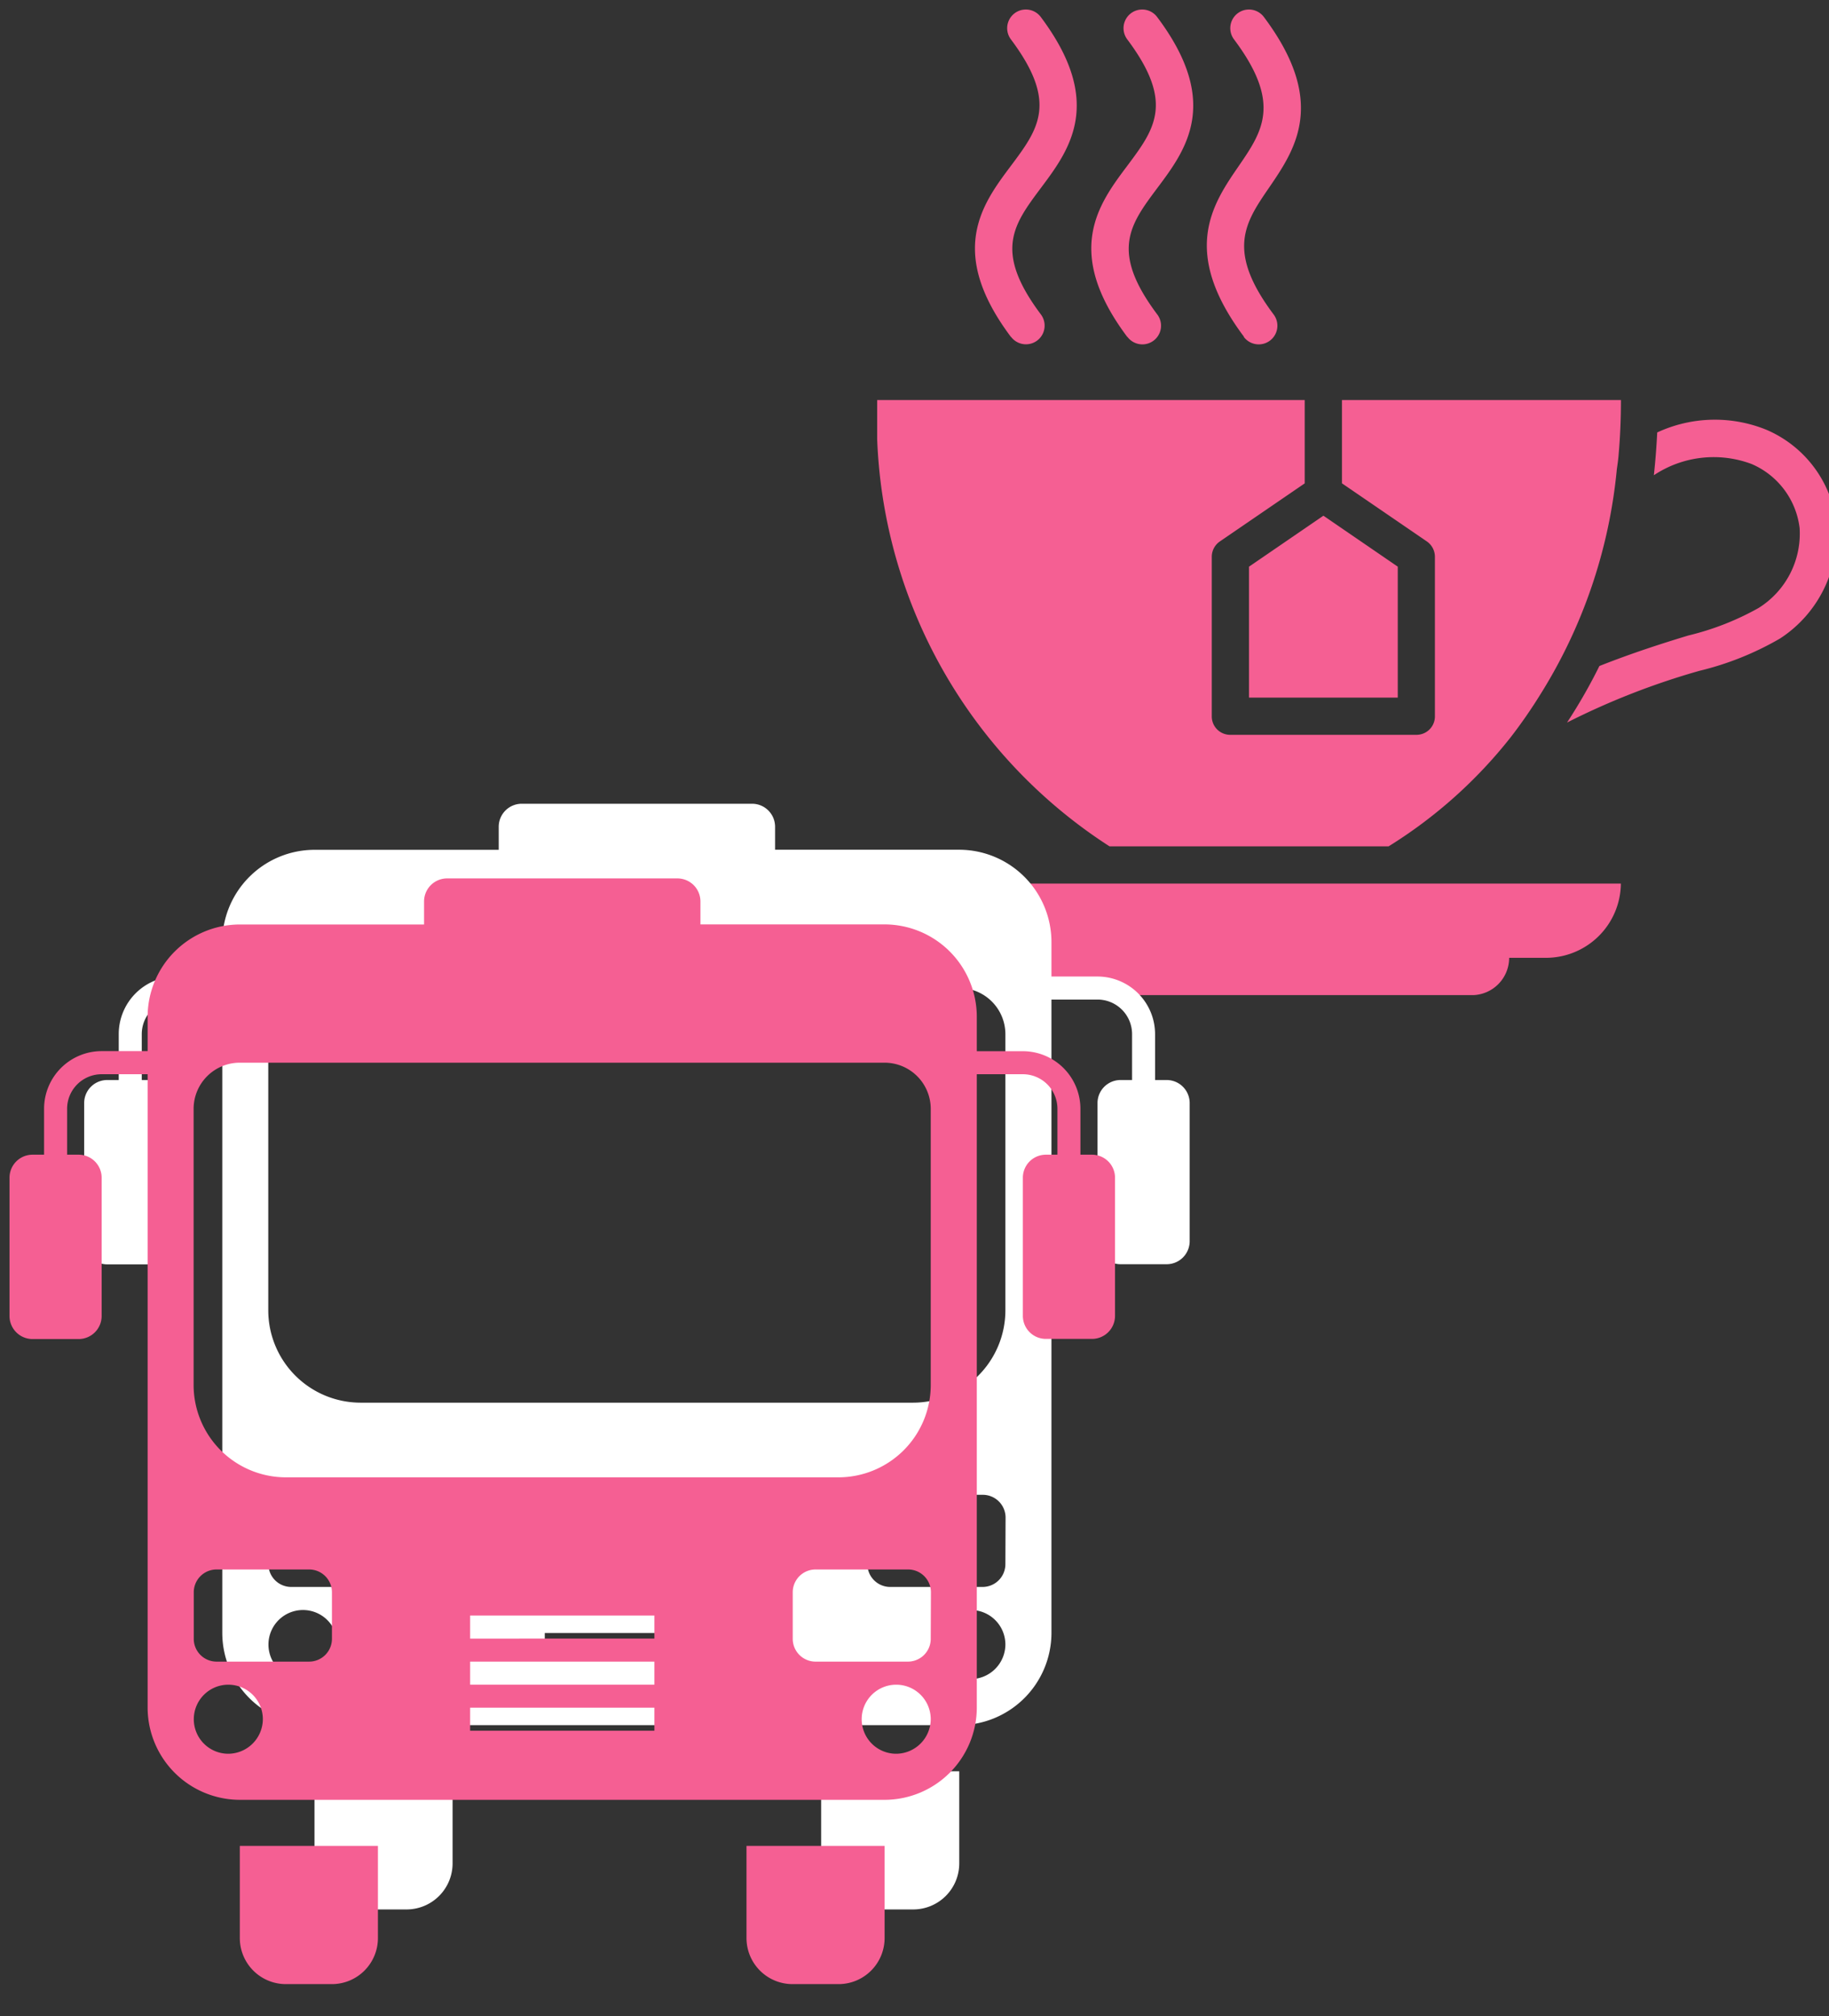
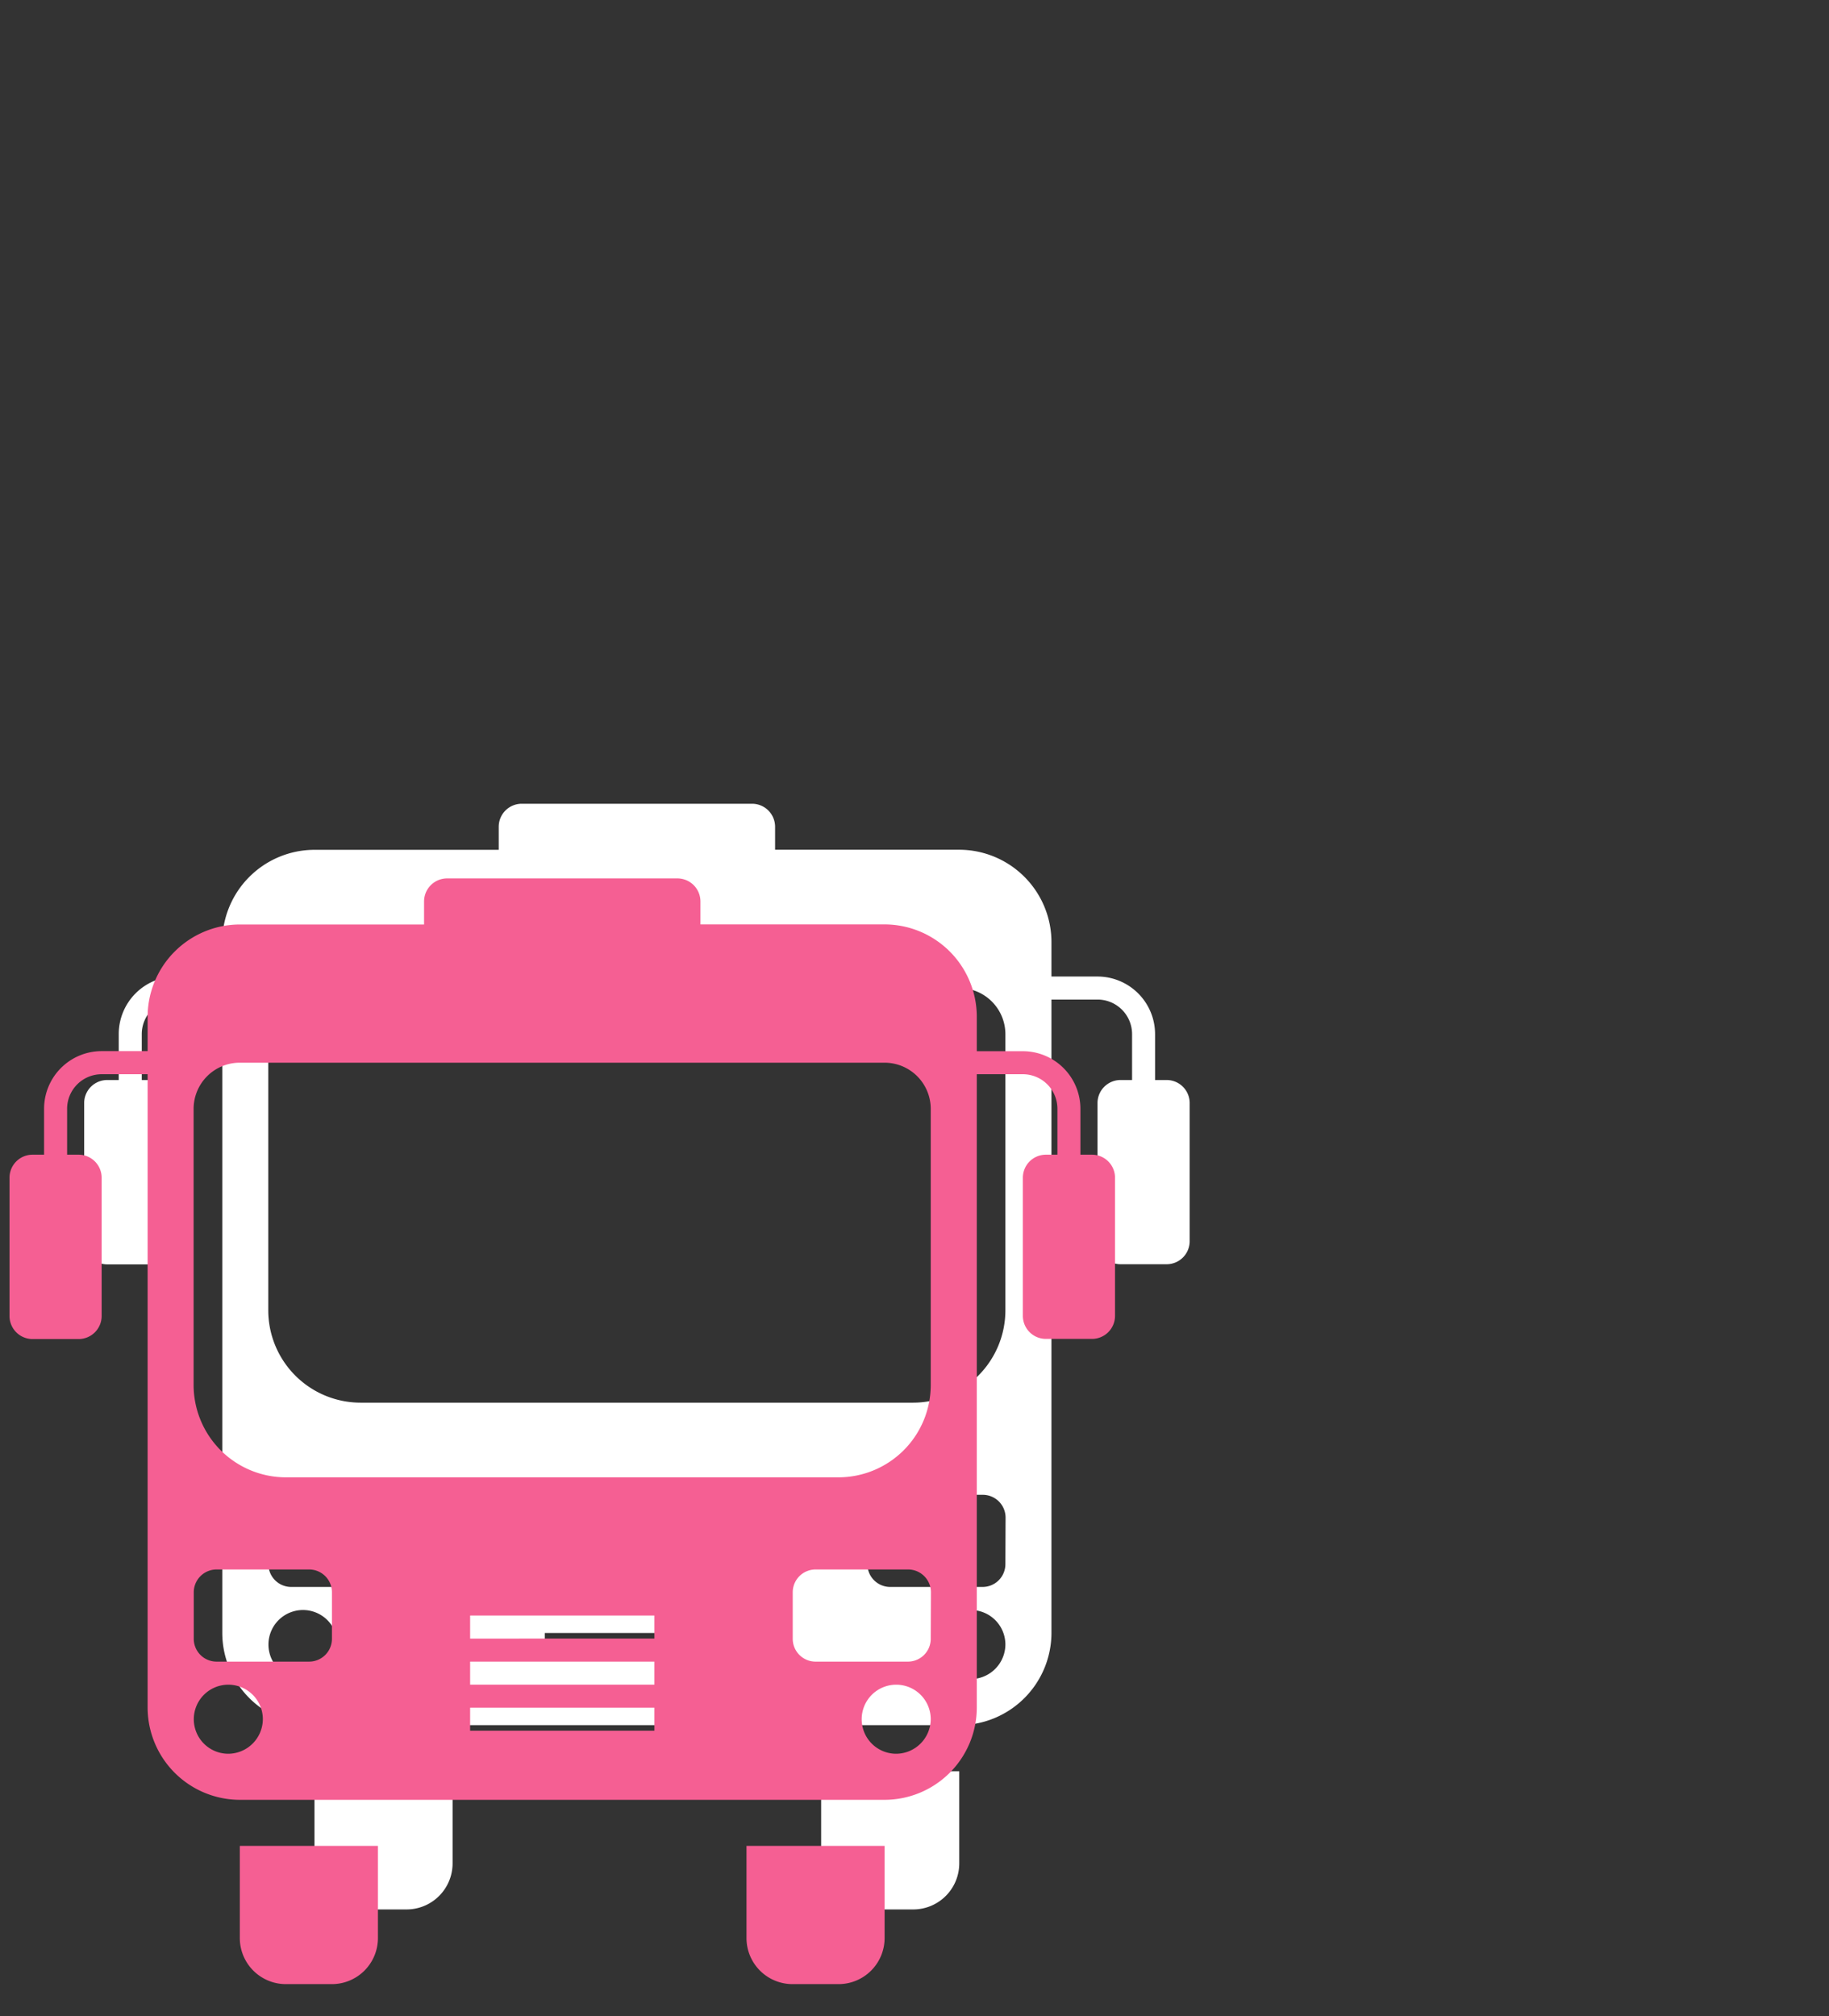
<svg xmlns="http://www.w3.org/2000/svg" width="49" height="54" viewBox="0 0 49 54">
  <rect x="0" y="0" width="49" height="54" fill="#333333" stroke="none" />
  <defs>
    <clipPath id="clip-path">
      <rect id="Rectangle_4772" data-name="Rectangle 4772" width="49" height="54" transform="translate(1373 1407)" fill="#fff" stroke="#707070" stroke-width="1" />
    </clipPath>
    <clipPath id="clip-path-2">
      <rect id="Rectangle_4708" data-name="Rectangle 4708" width="54.49" height="54.49" transform="translate(-12.808 -23.273)" fill="none" />
    </clipPath>
    <clipPath id="clip-path-3">
-       <rect id="Rectangle_4707" data-name="Rectangle 4707" width="25.72" height="26.399" fill="none" />
-     </clipPath>
+       </clipPath>
  </defs>
  <g id="Mask_Group_8" data-name="Mask Group 8" transform="translate(-1373 -1407)" clip-path="url(#clip-path)">
    <g id="Group_4691" data-name="Group 4691" transform="translate(1386.063 1430.528)" clip-path="url(#clip-path-2)">
      <g id="Group_4710" data-name="Group 4710" transform="translate(10.437 -23.273)">
        <g id="Group_4689" data-name="Group 4689" clip-path="url(#clip-path-3)">
-           <path id="Path_38872" data-name="Path 38872" d="M0,23.411H19.924A2.007,2.007,0,0,1,17.931,25.4h-1a1,1,0,0,1-1,1H3.985a1,1,0,0,1-1-1h-1A2,2,0,0,1,0,23.411m25.7-9.633a3.125,3.125,0,0,0-1.873-2.52,3.664,3.664,0,0,0-2.929.07c-.02.4-.05.777-.09,1.146a2.892,2.892,0,0,1,2.62-.3,2.147,2.147,0,0,1,1.285,1.714,2.35,2.35,0,0,1-1.1,2.142,7.35,7.35,0,0,1-1.883.737c-.687.209-1.5.468-2.381.817a14.434,14.434,0,0,1-.867,1.514,19.775,19.775,0,0,1,3.546-1.385,8.043,8.043,0,0,0,2.162-.867,3.325,3.325,0,0,0,1.5-3.068M9.962,18.43h3.985V14.923l-1.992-1.365L9.962,14.923ZM6.226,22.415H13.7a12.649,12.649,0,0,0,3.277-2.929,13.486,13.486,0,0,0,.787-1.136,13.813,13.813,0,0,0,2.052-6.037c.02-.14.04-.269.05-.418q.06-.687.06-1.435H12.452v2.231l2.271,1.554a.5.5,0,0,1,.219.408v4.274a.493.493,0,0,1-.5.5H9.464a.493.493,0,0,1-.5-.5V14.654a.5.5,0,0,1,.219-.408l2.271-1.554V10.46H0A13.591,13.591,0,0,0,6.226,22.415M3.586,8.767a.5.5,0,0,0,.8-.6c-1.27-1.694-.737-2.4,0-3.387C5.149,3.761,6.1,2.491,4.383.2a.5.5,0,0,0-.8.6c1.27,1.694.737,2.4,0,3.387-.765,1.02-1.718,2.291,0,4.582m3.122,0a.5.5,0,0,0,.8-.6c-1.27-1.694-.737-2.4,0-3.387C8.27,3.761,9.223,2.491,7.5.2a.5.5,0,1,0-.8.6c1.27,1.694.737,2.4,0,3.387-.766,1.02-1.718,2.291,0,4.582m3.122,0a.5.5,0,0,0,.8-.6c-1.28-1.707-.769-2.456-.121-3.4C11.2,3.745,12.068,2.477,10.36.2a.5.5,0,0,0-.8.6c1.28,1.707.769,2.456.121,3.4-.7,1.019-1.562,2.287.146,4.565" transform="translate(0 0)" fill="#f55f93" />
+           <path id="Path_38872" data-name="Path 38872" d="M0,23.411H19.924A2.007,2.007,0,0,1,17.931,25.4h-1a1,1,0,0,1-1,1H3.985a1,1,0,0,1-1-1h-1A2,2,0,0,1,0,23.411m25.7-9.633a3.125,3.125,0,0,0-1.873-2.52,3.664,3.664,0,0,0-2.929.07c-.02.4-.05.777-.09,1.146a2.892,2.892,0,0,1,2.62-.3,2.147,2.147,0,0,1,1.285,1.714,2.35,2.35,0,0,1-1.1,2.142,7.35,7.35,0,0,1-1.883.737c-.687.209-1.5.468-2.381.817a14.434,14.434,0,0,1-.867,1.514,19.775,19.775,0,0,1,3.546-1.385,8.043,8.043,0,0,0,2.162-.867,3.325,3.325,0,0,0,1.5-3.068M9.962,18.43h3.985V14.923l-1.992-1.365L9.962,14.923ZM6.226,22.415H13.7a12.649,12.649,0,0,0,3.277-2.929,13.486,13.486,0,0,0,.787-1.136,13.813,13.813,0,0,0,2.052-6.037c.02-.14.04-.269.05-.418q.06-.687.06-1.435H12.452v2.231l2.271,1.554a.5.5,0,0,1,.219.408v4.274a.493.493,0,0,1-.5.5H9.464a.493.493,0,0,1-.5-.5V14.654a.5.5,0,0,1,.219-.408l2.271-1.554H0A13.591,13.591,0,0,0,6.226,22.415M3.586,8.767a.5.5,0,0,0,.8-.6c-1.27-1.694-.737-2.4,0-3.387C5.149,3.761,6.1,2.491,4.383.2a.5.5,0,0,0-.8.6c1.27,1.694.737,2.4,0,3.387-.765,1.02-1.718,2.291,0,4.582m3.122,0a.5.5,0,0,0,.8-.6c-1.27-1.694-.737-2.4,0-3.387C8.27,3.761,9.223,2.491,7.5.2a.5.5,0,1,0-.8.6c1.27,1.694.737,2.4,0,3.387-.766,1.02-1.718,2.291,0,4.582m3.122,0a.5.5,0,0,0,.8-.6c-1.28-1.707-.769-2.456-.121-3.4C11.2,3.745,12.068,2.477,10.36.2a.5.5,0,0,0-.8.6c1.28,1.707.769,2.456.121,3.4-.7,1.019-1.562,2.287.146,4.565" transform="translate(0 0)" fill="#f55f93" />
        </g>
      </g>
      <path id="Path_38893" data-name="Path 38893" d="M29,7.4H28.69V6.17a1.544,1.544,0,0,0-1.542-1.542H25.914V3.7a2.475,2.475,0,0,0-2.468-2.468H18.51V.617A.617.617,0,0,0,17.893,0h-6.17a.617.617,0,0,0-.617.617v.617H6.17A2.475,2.475,0,0,0,3.7,3.7v.926H2.468A1.544,1.544,0,0,0,.926,6.17V7.4H.617A.617.617,0,0,0,0,8.021v3.7a.617.617,0,0,0,.617.617H1.851a.617.617,0,0,0,.617-.617v-3.7A.617.617,0,0,0,1.851,7.4H1.543V6.17a.926.926,0,0,1,.926-.925H3.7V22.212A2.475,2.475,0,0,0,6.17,24.68H23.446a2.475,2.475,0,0,0,2.468-2.468V5.245h1.234a.926.926,0,0,1,.926.925V7.4h-.309a.617.617,0,0,0-.617.617v3.7a.617.617,0,0,0,.617.617H29a.617.617,0,0,0,.617-.617v-3.7A.617.617,0,0,0,29,7.4M5.861,23.446a.925.925,0,1,1,.926-.925.932.932,0,0,1-.926.925m2.777-3.085a.611.611,0,0,1-.617.617H5.553a.611.611,0,0,1-.617-.617V19.127a.611.611,0,0,1,.617-.617H8.021a.611.611,0,0,1,.617.617Zm8.638,2.468H12.34v-.617h4.936Zm0-1.234H12.34v-.617h4.936Zm0-1.234H12.34v-.617h4.936Zm6.478,3.085a.925.925,0,1,1,.926-.925.932.932,0,0,1-.926.925m.926-3.085a.611.611,0,0,1-.617.617H21.6a.611.611,0,0,1-.617-.617V19.127a.611.611,0,0,1,.617-.617h2.468a.611.611,0,0,1,.617.617Zm0-6.787a2.475,2.475,0,0,1-2.468,2.468H7.4a2.475,2.475,0,0,1-2.468-2.468V6.17A1.237,1.237,0,0,1,6.17,4.936H23.446A1.237,1.237,0,0,1,24.68,6.17ZM6.17,25.914h3.7v2.468a1.234,1.234,0,0,1-1.234,1.234H7.4A1.234,1.234,0,0,1,6.17,28.382Zm13.574,0h3.7v2.468a1.234,1.234,0,0,1-1.234,1.234H20.978a1.234,1.234,0,0,1-1.234-1.234Z" transform="translate(-10.808 -2)" fill="#fff" />
      <path id="Path_38894" data-name="Path 38894" d="M29,7.4H28.69V6.17a1.544,1.544,0,0,0-1.542-1.542H25.914V3.7a2.475,2.475,0,0,0-2.468-2.468H18.51V.617A.617.617,0,0,0,17.893,0h-6.17a.617.617,0,0,0-.617.617v.617H6.17A2.475,2.475,0,0,0,3.7,3.7v.926H2.468A1.544,1.544,0,0,0,.926,6.17V7.4H.617A.617.617,0,0,0,0,8.021v3.7a.617.617,0,0,0,.617.617H1.851a.617.617,0,0,0,.617-.617v-3.7A.617.617,0,0,0,1.851,7.4H1.543V6.17a.926.926,0,0,1,.926-.925H3.7V22.212A2.475,2.475,0,0,0,6.17,24.68H23.446a2.475,2.475,0,0,0,2.468-2.468V5.245h1.234a.926.926,0,0,1,.926.925V7.4h-.309a.617.617,0,0,0-.617.617v3.7a.617.617,0,0,0,.617.617H29a.617.617,0,0,0,.617-.617v-3.7A.617.617,0,0,0,29,7.4M5.861,23.446a.925.925,0,1,1,.926-.925.932.932,0,0,1-.926.925m2.777-3.085a.611.611,0,0,1-.617.617H5.553a.611.611,0,0,1-.617-.617V19.127a.611.611,0,0,1,.617-.617H8.021a.611.611,0,0,1,.617.617Zm8.638,2.468H12.34v-.617h4.936Zm0-1.234H12.34v-.617h4.936Zm0-1.234H12.34v-.617h4.936Zm6.478,3.085a.925.925,0,1,1,.926-.925.932.932,0,0,1-.926.925m.926-3.085a.611.611,0,0,1-.617.617H21.6a.611.611,0,0,1-.617-.617V19.127a.611.611,0,0,1,.617-.617h2.468a.611.611,0,0,1,.617.617Zm0-6.787a2.475,2.475,0,0,1-2.468,2.468H7.4a2.475,2.475,0,0,1-2.468-2.468V6.17A1.237,1.237,0,0,1,6.17,4.936H23.446A1.237,1.237,0,0,1,24.68,6.17ZM6.17,25.914h3.7v2.468a1.234,1.234,0,0,1-1.234,1.234H7.4A1.234,1.234,0,0,1,6.17,28.382Zm13.574,0h3.7v2.468a1.234,1.234,0,0,1-1.234,1.234H20.978a1.234,1.234,0,0,1-1.234-1.234Z" transform="translate(-12.808)" fill="#f55f93" />
    </g>
  </g>
</svg>